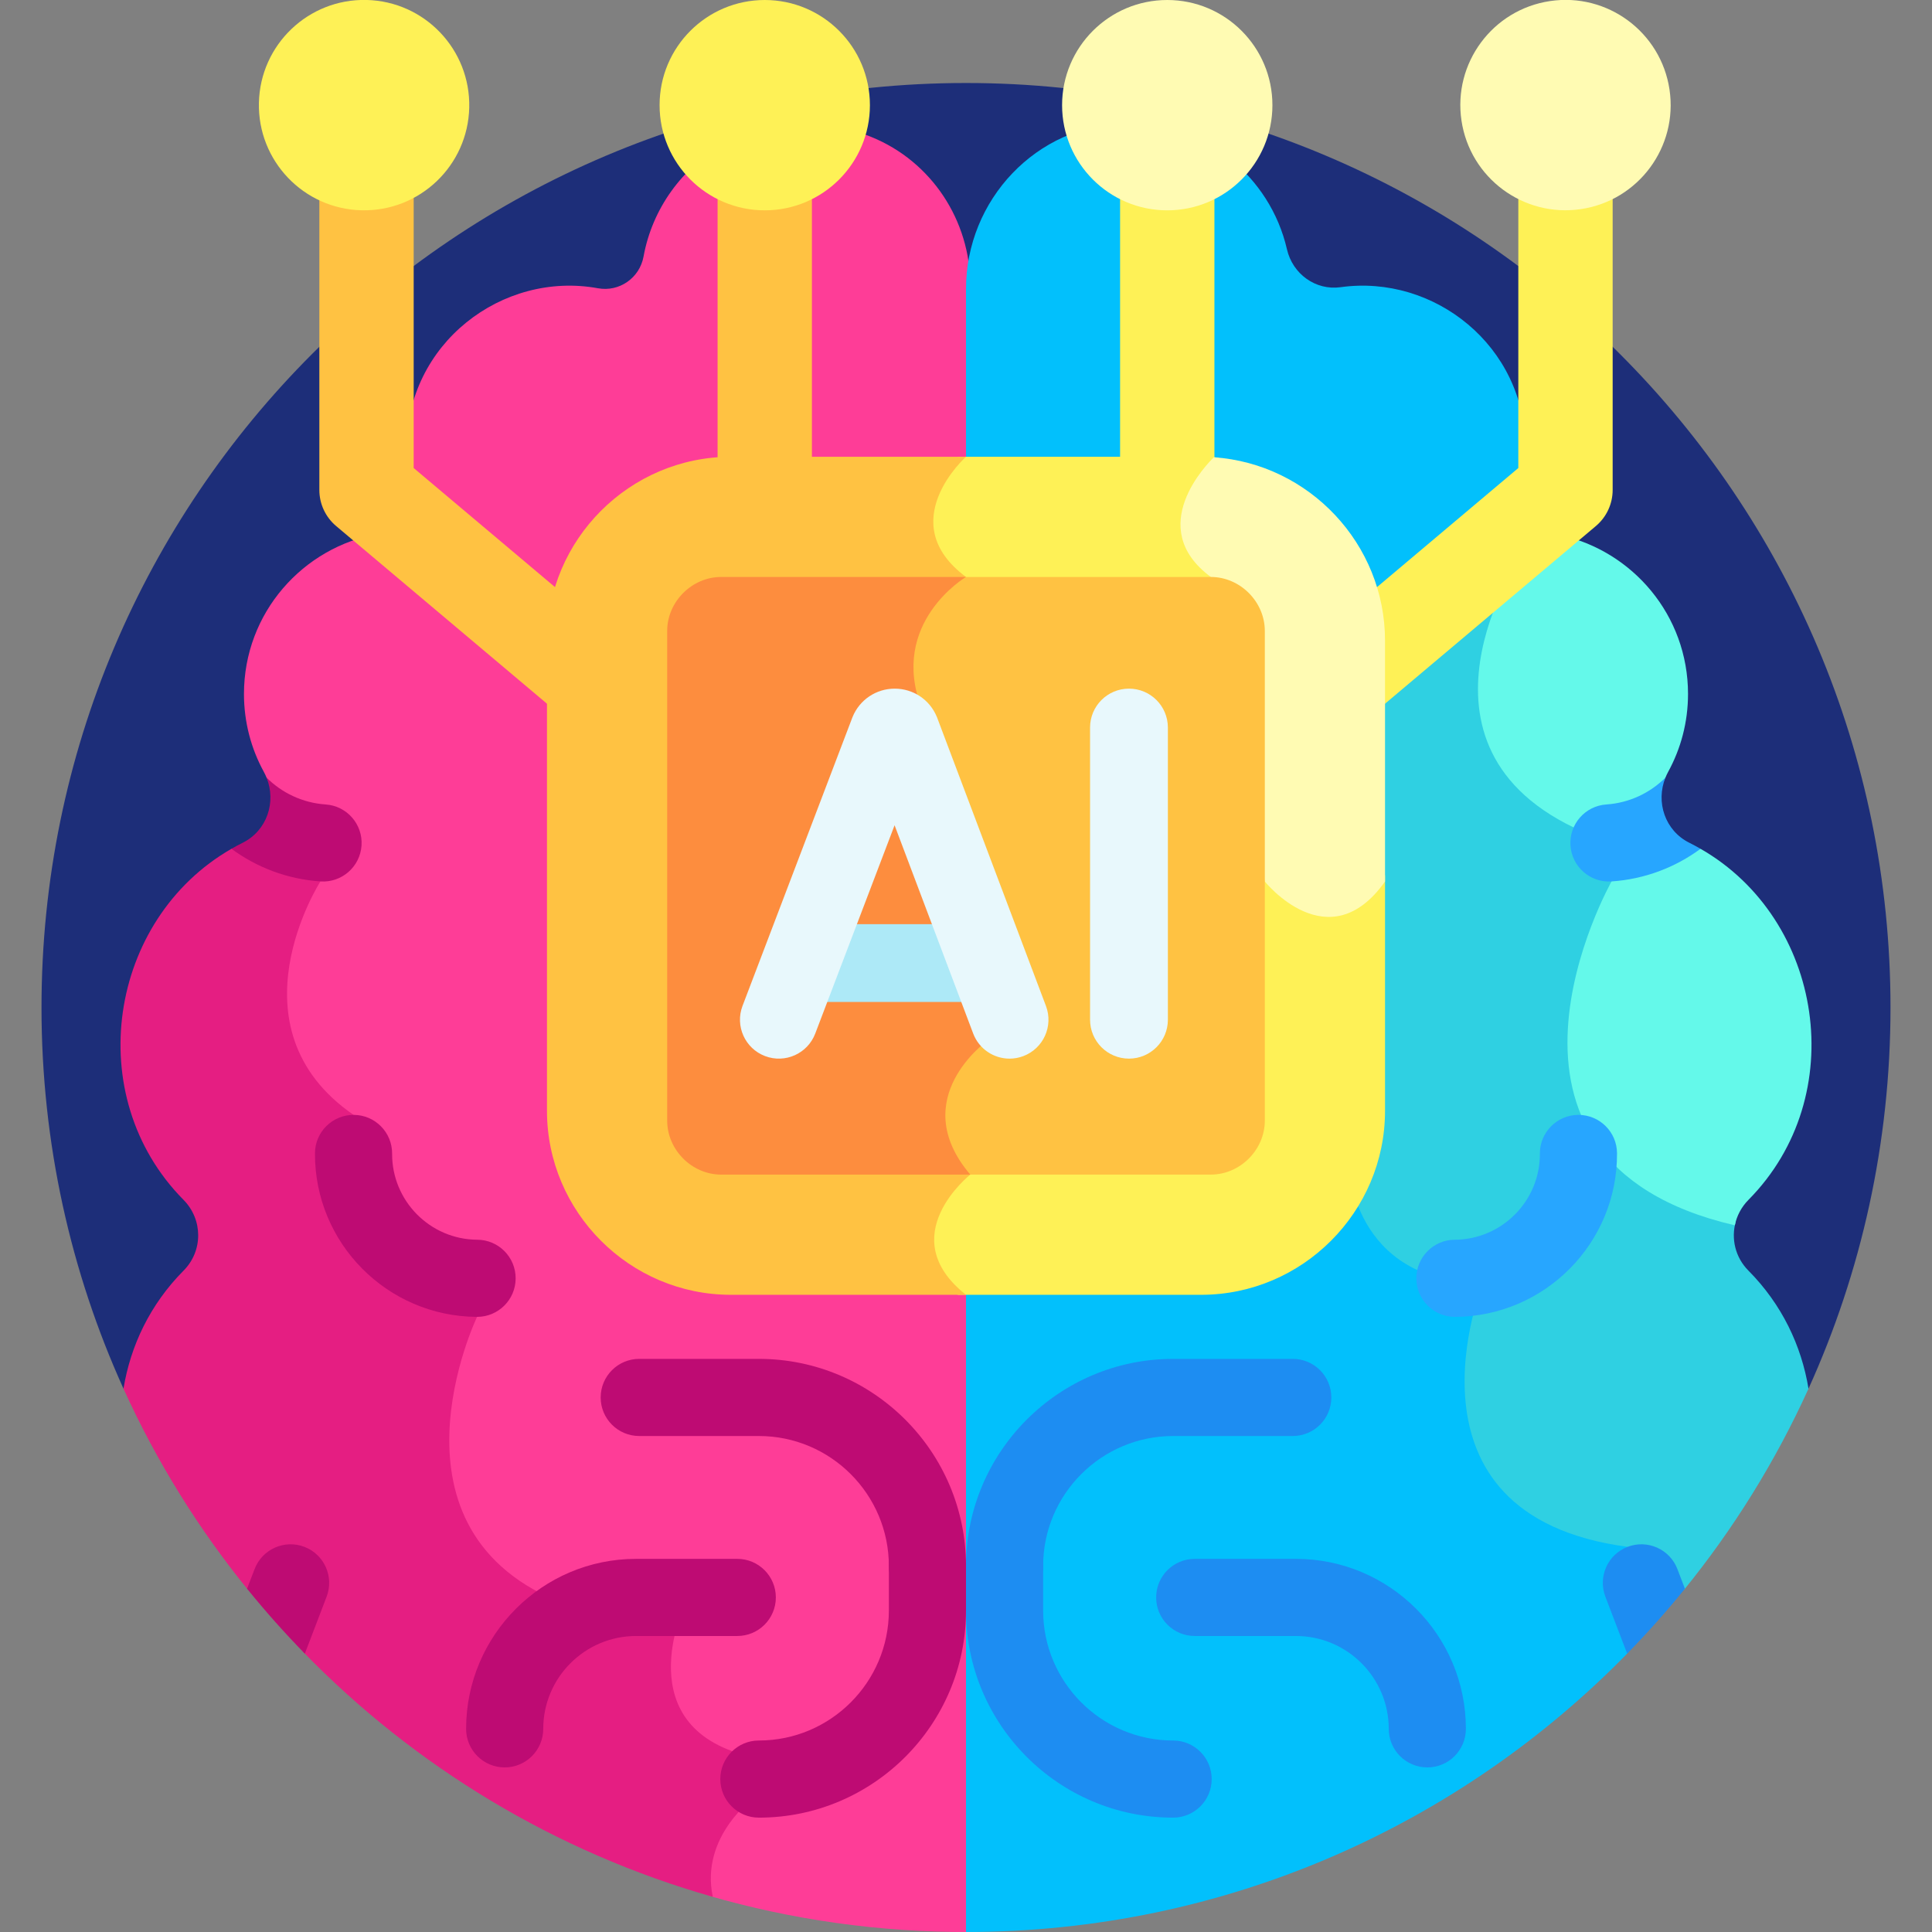
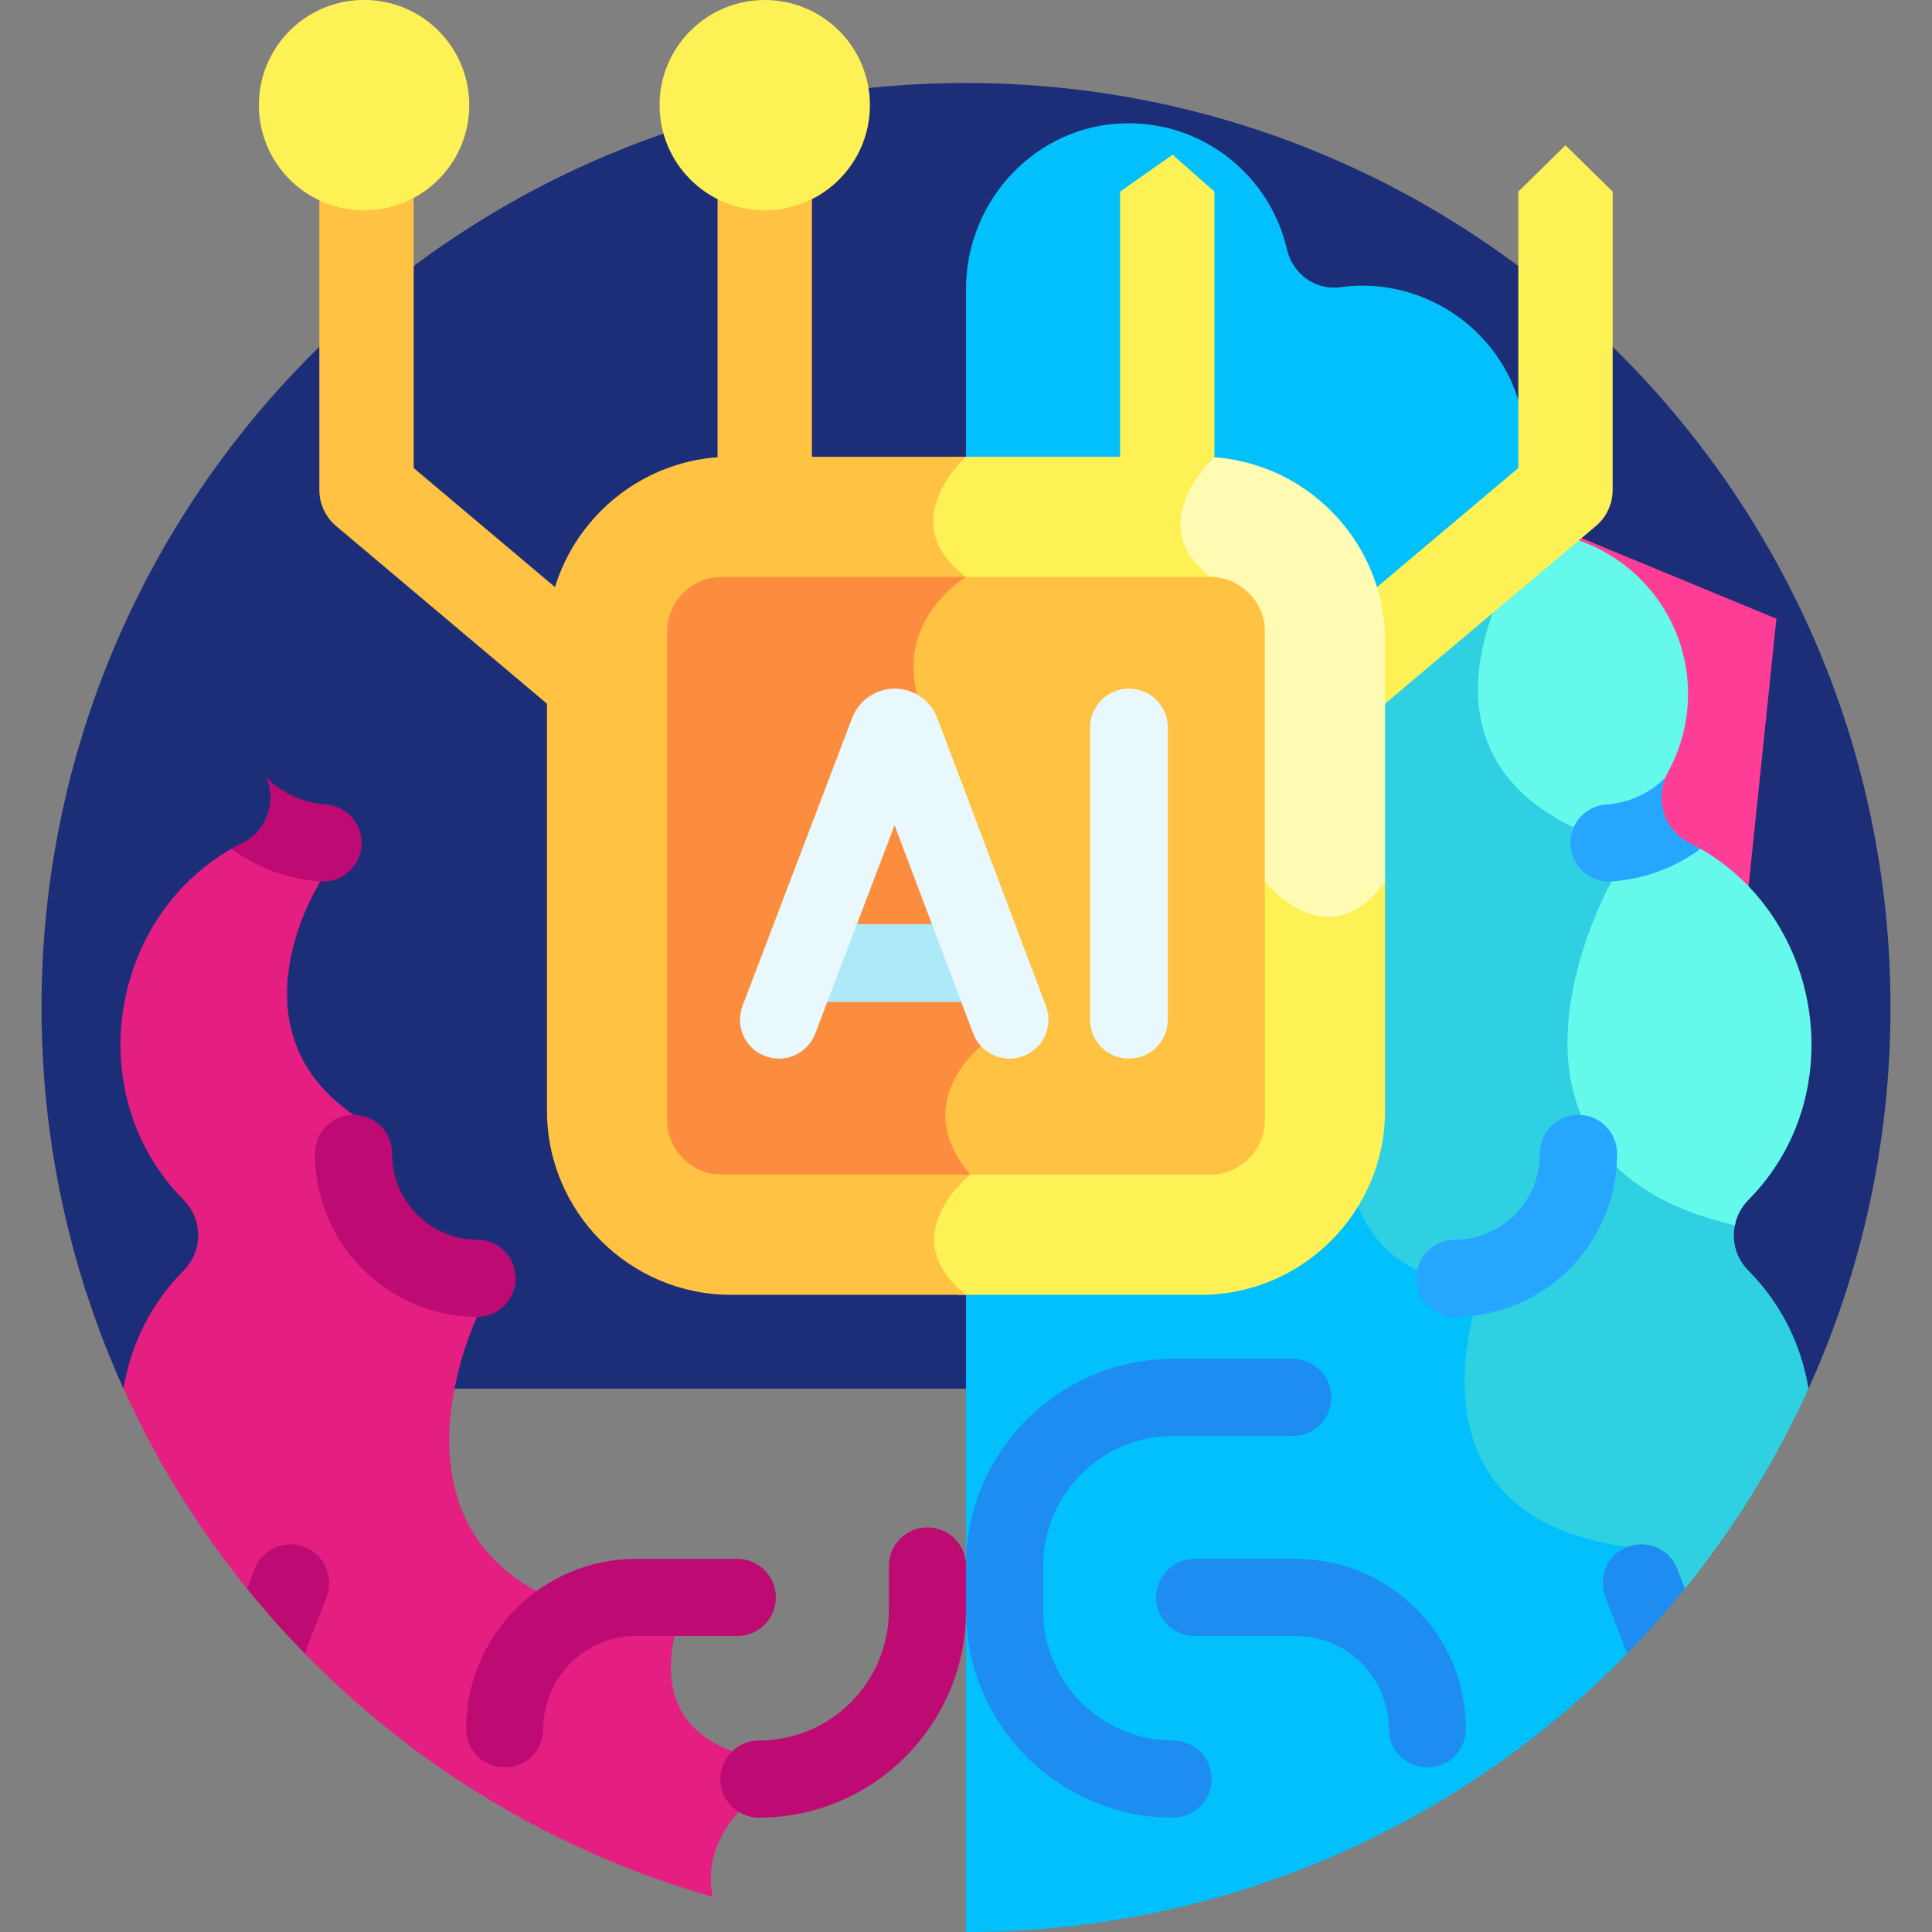
<svg xmlns="http://www.w3.org/2000/svg" id="Capa_1" enable-background="new 0 0 512 512" height="512" viewBox="0 0 512 512" width="512">
  <rect x="0" y="0" width="512" height="512" fill="#808080" stroke="none" />
  <g>
    <path d="m479.273 368.009c13.956-30.799 21.729-64.997 21.729-101.012 0-135.311-109.691-245.002-245.002-245.002s-245.002 109.692-245.002 245.003c0 36.014 7.773 70.212 21.729 101.012h446.546z" fill="#1d2e79" />
-     <path d="m257.136 75.604c0-17.19-10.286-32.833-26.212-39.303-28.678-11.652-55.754 6.269-60.376 31.683-1.031 5.668-6.418 9.443-12.086 8.408-25.279-4.619-50.735 14.576-50.735 42.42 0 3.434.402 6.773 1.162 9.974 1.411 5.946-2.51 11.631-8.531 12.672-20.037 3.465-35.703 20.925-35.703 42.45 0 7.489 1.914 14.53 5.278 20.662.271.493.499.998.706 1.507.015.02 10.49 13.915-6.411 18.252l16.438 185.6 107.151 92.455c21.99 6.36 45.253 9.722 69.319 9.613l20.721-199.306z" fill="#fe3d97" />
+     <path d="m257.136 75.604l16.438 185.6 107.151 92.455c21.99 6.36 45.253 9.722 69.319 9.613l20.721-199.306z" fill="#fe3d97" />
    <path d="m181.5 425.227h-31.5c-51-19.273-23.568-76.243-23.568-76.243-36.449-13.485-32.739-53.529-32.739-53.529-33.64-23.211-8.776-61.869-8.776-61.869l-18.331-9.977c-1.468.54-3.197.994-5.248 1.33-32.603 18.699-39.905 65.542-12.716 93.018 5.178 5.232 5.217 13.544.03 18.767-8.872 8.935-14.062 19.905-15.926 31.285 8.74 19.288 19.912 37.236 33.114 53.467l10.517-1.602 4.043 17.961c29.471 30.288 66.713 52.971 108.502 64.848-3.443-16.101 11.098-26.433 11.098-26.433v-10.5c-34.5-7.25-18.5-40.523-18.5-40.523z" fill="#e51e82" />
    <path d="m463.348 336.725c-3.522-3.547-4.627-8.517-3.357-12.981l-15.491-74.744-32.707-107.697-55.46 36.235-16.391 212.757 106.217 31.183c13.202-16.232 24.374-34.18 33.114-53.467-1.864-11.382-7.053-22.352-15.925-31.286z" fill="#2fd0e2" />
    <path d="m450.662 224.94s-9.829 2.81-11.996-4.44c-2.166-7.249 2.694-14.422 2.695-14.424.206-.509.435-1.014.705-1.507 3.364-6.133 5.278-13.173 5.278-20.662 0-20.851-14.7-37.887-33.833-42.083-.964-.211-1.873-.535-2.729-.94l-8.846 8.45s-34.414 52.667 22.824 73.167l2.321 11.087s-41.781 73.871 32.667 91.135c.504-2.468 1.712-4.827 3.629-6.764 27.19-27.478 19.889-74.321-12.715-93.019z" fill="#64f9ea" />
    <path d="m431.335 409.929c-63.333-8.404-38.335-69.929-38.335-69.929-35 0-35.667-31.862-35.667-31.862v-130.138l48.513-41.229c-2.038-2.816 6.413-7.148 7.09-10.814.471-2.55-8.663-4.46-8.663-7.147 0-27.203-24.298-46.151-48.99-42.701-6.643.928-12.724-3.514-14.227-10.051-4.427-19.254-21.838-33.737-42.73-33.385-23.64.399-42.326 20.294-42.326 43.939v435.388c68.867 0 131.09-28.42 175.599-74.164l3.213-20.898z" fill="#02c0fc" />
    <path d="m414.87 38.5-12.5 12.278v73.253l-38.7 32.61-6.004 20.026 7.88 11.086 57.379-48.349c2.818-2.376 4.445-5.873 4.445-9.559v-79.067z" fill="#fef156" />
    <path d="m310.75 41-13.917 9.778v71.768l10.417 11.204 14.583-11.058v-71.914z" fill="#fef156" />
    <path d="m197.25 41-7.083 9.778v71.914l15.583 7.058 9.417-7.204v-71.768z" fill="#ffc242" />
    <path d="m148.33 156.641-38.7-32.609v-73.61l-13.797-9.422-11.203 10.119v78.725c0 3.686 1.627 7.184 4.445 9.559l57.379 48.349 9.213-12.752z" fill="#ffc242" />
    <g>
      <path d="m126.432 348.984c5.619 0 10.19-4.54 10.22-10.167.03-5.645-4.522-10.245-10.167-10.275-12.512-.067-22.637-10.3-22.57-22.811.03-5.645-4.522-10.245-10.167-10.275-.018 0-.037 0-.056 0-5.62 0-10.19 4.54-10.22 10.167-.126 23.783 19.12 43.235 42.903 43.362.02-.001.039-.001.057-.001z" fill="#be0b73" />
    </g>
    <g>
      <g>
-         <path d="m245.779 425.227c5.645 0 10.221-4.576 10.221-10.221 0-30.266-24.624-54.89-54.89-54.89h-31.706c-5.645 0-10.221 4.576-10.221 10.221s4.576 10.221 10.221 10.221h31.706c18.995 0 34.448 15.454 34.448 34.448 0 5.645 4.576 10.221 10.221 10.221z" fill="#be0b73" />
-       </g>
+         </g>
      <g>
        <path d="m201.11 481.695c30.266 0 54.89-24.624 54.89-54.891v-11.798c0-5.645-4.576-10.221-10.221-10.221s-10.221 4.576-10.221 10.221v11.798c0 18.995-15.454 34.449-34.448 34.449-5.645 0-10.221 4.576-10.221 10.221s4.576 10.221 10.221 10.221z" fill="#be0b73" />
      </g>
    </g>
    <g>
      <path d="m133.745 468.383c5.645 0 10.221-4.576 10.221-10.221 0-13.568 11.038-24.606 24.606-24.606h26.814c5.645 0 10.221-4.576 10.221-10.221s-4.576-10.221-10.221-10.221h-26.814c-24.839 0-45.048 20.208-45.048 45.048 0 5.645 4.576 10.221 10.221 10.221z" fill="#be0b73" />
    </g>
    <path d="m80.666 409.929c-5.274-2.017-11.181.623-13.198 5.896l-1.99 5.205c4.834 5.972 9.942 11.713 15.307 17.203l5.777-15.105c2.015-5.274-.624-11.183-5.896-13.199z" fill="#be0b73" />
    <g>
      <path d="m385.568 348.984c-5.62 0-10.19-4.54-10.22-10.167-.03-5.645 4.522-10.245 10.167-10.275 12.512-.067 22.637-10.3 22.57-22.811-.03-5.645 4.522-10.245 10.167-10.275h.056c5.62 0 10.19 4.54 10.22 10.167.126 23.783-19.12 43.235-42.903 43.362-.02-.001-.039-.001-.057-.001z" fill="#27a6ff" />
    </g>
    <g>
      <g>
        <path d="m266.221 425.227c-5.645 0-10.221-4.576-10.221-10.221 0-30.266 24.624-54.89 54.89-54.89h31.706c5.645 0 10.221 4.576 10.221 10.221s-4.576 10.221-10.221 10.221h-31.706c-18.995 0-34.448 15.454-34.448 34.448 0 5.645-4.576 10.221-10.221 10.221z" fill="#1d8df2" />
      </g>
      <g>
        <path d="m310.89 481.695c-30.266 0-54.89-24.624-54.89-54.891v-11.798c0-5.645 4.576-10.221 10.221-10.221s10.221 4.576 10.221 10.221v11.798c0 18.995 15.453 34.449 34.448 34.449 5.645 0 10.221 4.576 10.221 10.221s-4.576 10.221-10.221 10.221z" fill="#1d8df2" />
      </g>
    </g>
    <g>
      <path d="m378.255 468.383c-5.645 0-10.221-4.576-10.221-10.221 0-13.568-11.038-24.606-24.606-24.606h-26.814c-5.645 0-10.221-4.576-10.221-10.221s4.576-10.221 10.221-10.221h26.814c24.839 0 45.048 20.208 45.048 45.048 0 5.645-4.576 10.221-10.221 10.221z" fill="#1d8df2" />
    </g>
    <path d="m447.672 223.332c-6.414-3.191-8.938-10.769-6.31-17.256-4.056 4.039-9.522 6.697-15.668 7.116-5.632.383-9.887 5.26-9.503 10.892.383 5.632 5.259 9.887 10.891 9.503 8.846-.602 16.92-3.743 23.58-8.647-.976-.56-1.969-1.1-2.99-1.608z" fill="#27a6ff" />
    <path d="m64.328 223.332c6.414-3.191 8.938-10.769 6.31-17.256 4.056 4.039 9.522 6.697 15.668 7.116 5.632.383 9.887 5.26 9.503 10.892-.383 5.632-5.259 9.887-10.892 9.503-8.845-.602-16.92-3.743-23.58-8.647.977-.56 1.97-1.1 2.991-1.608z" fill="#be0b73" />
    <path d="m444.532 415.825c-2.016-5.272-7.924-7.912-13.198-5.896-5.272 2.016-7.912 7.925-5.896 13.198l5.777 15.105c5.365-5.489 10.473-11.23 15.307-17.203z" fill="#1d8df2" />
    <path d="m347.75 162.25-24.912-40.984c-1.495-.14-3.006-.22-4.536-.22h-64.302l-23.463 15.928v200.276l23.463 5.888h64.302c26.809 0 48.744-21.935 48.744-48.744 0-20.655 0-41.464 0-62.33z" fill="#fef156" />
    <path d="m321.695 121.178c-1.646 1.587-18.556 18.612-.817 31.724l14.312 80.708s16.902 21.111 31.856 0v-63.82c0-25.668-20.111-46.853-45.351-48.612z" fill="#fffbb3" />
    <path d="m256 121.046h-62.302c-26.809 0-48.744 21.935-48.744 48.744v124.604c0 26.809 21.935 48.744 48.744 48.744h62.302c-19.625-15.487 1.136-31.857 1.136-31.857-17.198-20.219 4.614-35.531 4.614-35.531s-8.75-65.25-17.5-87.998 11.75-34.85 11.75-34.85c-19.5-14.473 0-31.856 0-31.856z" fill="#ffc242" />
    <path d="m320.877 152.902h-66.877l-23.463 8.049v146.049l24.599 4.281h65.742c7.758 0 14.312-6.554 14.312-14.312v-129.754c0-7.759-6.555-14.313-14.313-14.313z" fill="#ffc242" />
    <path d="m256 152.902h-64.877c-7.758 0-14.312 6.554-14.312 14.312v129.755c0 7.758 6.554 14.312 14.312 14.312h66.013c-17.198-20.219 4.614-35.531 4.614-35.531s-8.75-65.25-17.5-87.998 11.75-34.85 11.75-34.85z" fill="#fd8d3e" />
    <ellipse cx="96.432" cy="27.87" fill="#fef156" rx="27.87" ry="27.87" transform="matrix(.023 -1 1 .023 66.396 123.65)" />
    <circle cx="202.667" cy="27.87" fill="#fef156" r="27.87" />
-     <circle cx="309.333" cy="27.87" fill="#fffbb3" r="27.87" />
-     <ellipse cx="414.87" cy="27.87" fill="#fffbb3" rx="27.87" ry="27.87" transform="matrix(.989 -.148 .148 .989 .442 61.686)" />
    <g>
      <path d="m258.623 265.536h-43.143c-5.694 0-10.311-4.617-10.311-10.311s4.616-10.311 10.311-10.311h43.144c5.694 0 10.31 4.616 10.31 10.311 0 5.694-4.617 10.311-10.311 10.311z" fill="#ade9f7" />
    </g>
    <g>
      <path d="m267.546 280.551c-4.168 0-8.09-2.544-9.648-6.673l-20.824-55.179-21.026 55.208c-2.026 5.32-7.984 7.992-13.305 5.965-5.321-2.026-7.993-7.984-5.966-13.305l29.074-76.338c.03-.079.06-.156.092-.234 1.861-4.55 6.24-7.493 11.155-7.498h.013c4.911 0 9.289 2.933 11.158 7.476.038.093.076.187.111.282l28.81 76.341c2.011 5.329-.678 11.277-6.005 13.287-1.199.453-2.43.668-3.639.668z" fill="#e8f8fc" />
    </g>
    <g>
      <path d="m299.189 280.548c-5.694 0-10.31-4.617-10.31-10.311v-77.429c0-5.694 4.617-10.311 10.31-10.311 5.694 0 10.311 4.616 10.311 10.311v77.429c0 5.694-4.617 10.311-10.311 10.311z" fill="#e8f8fc" />
    </g>
  </g>
</svg>